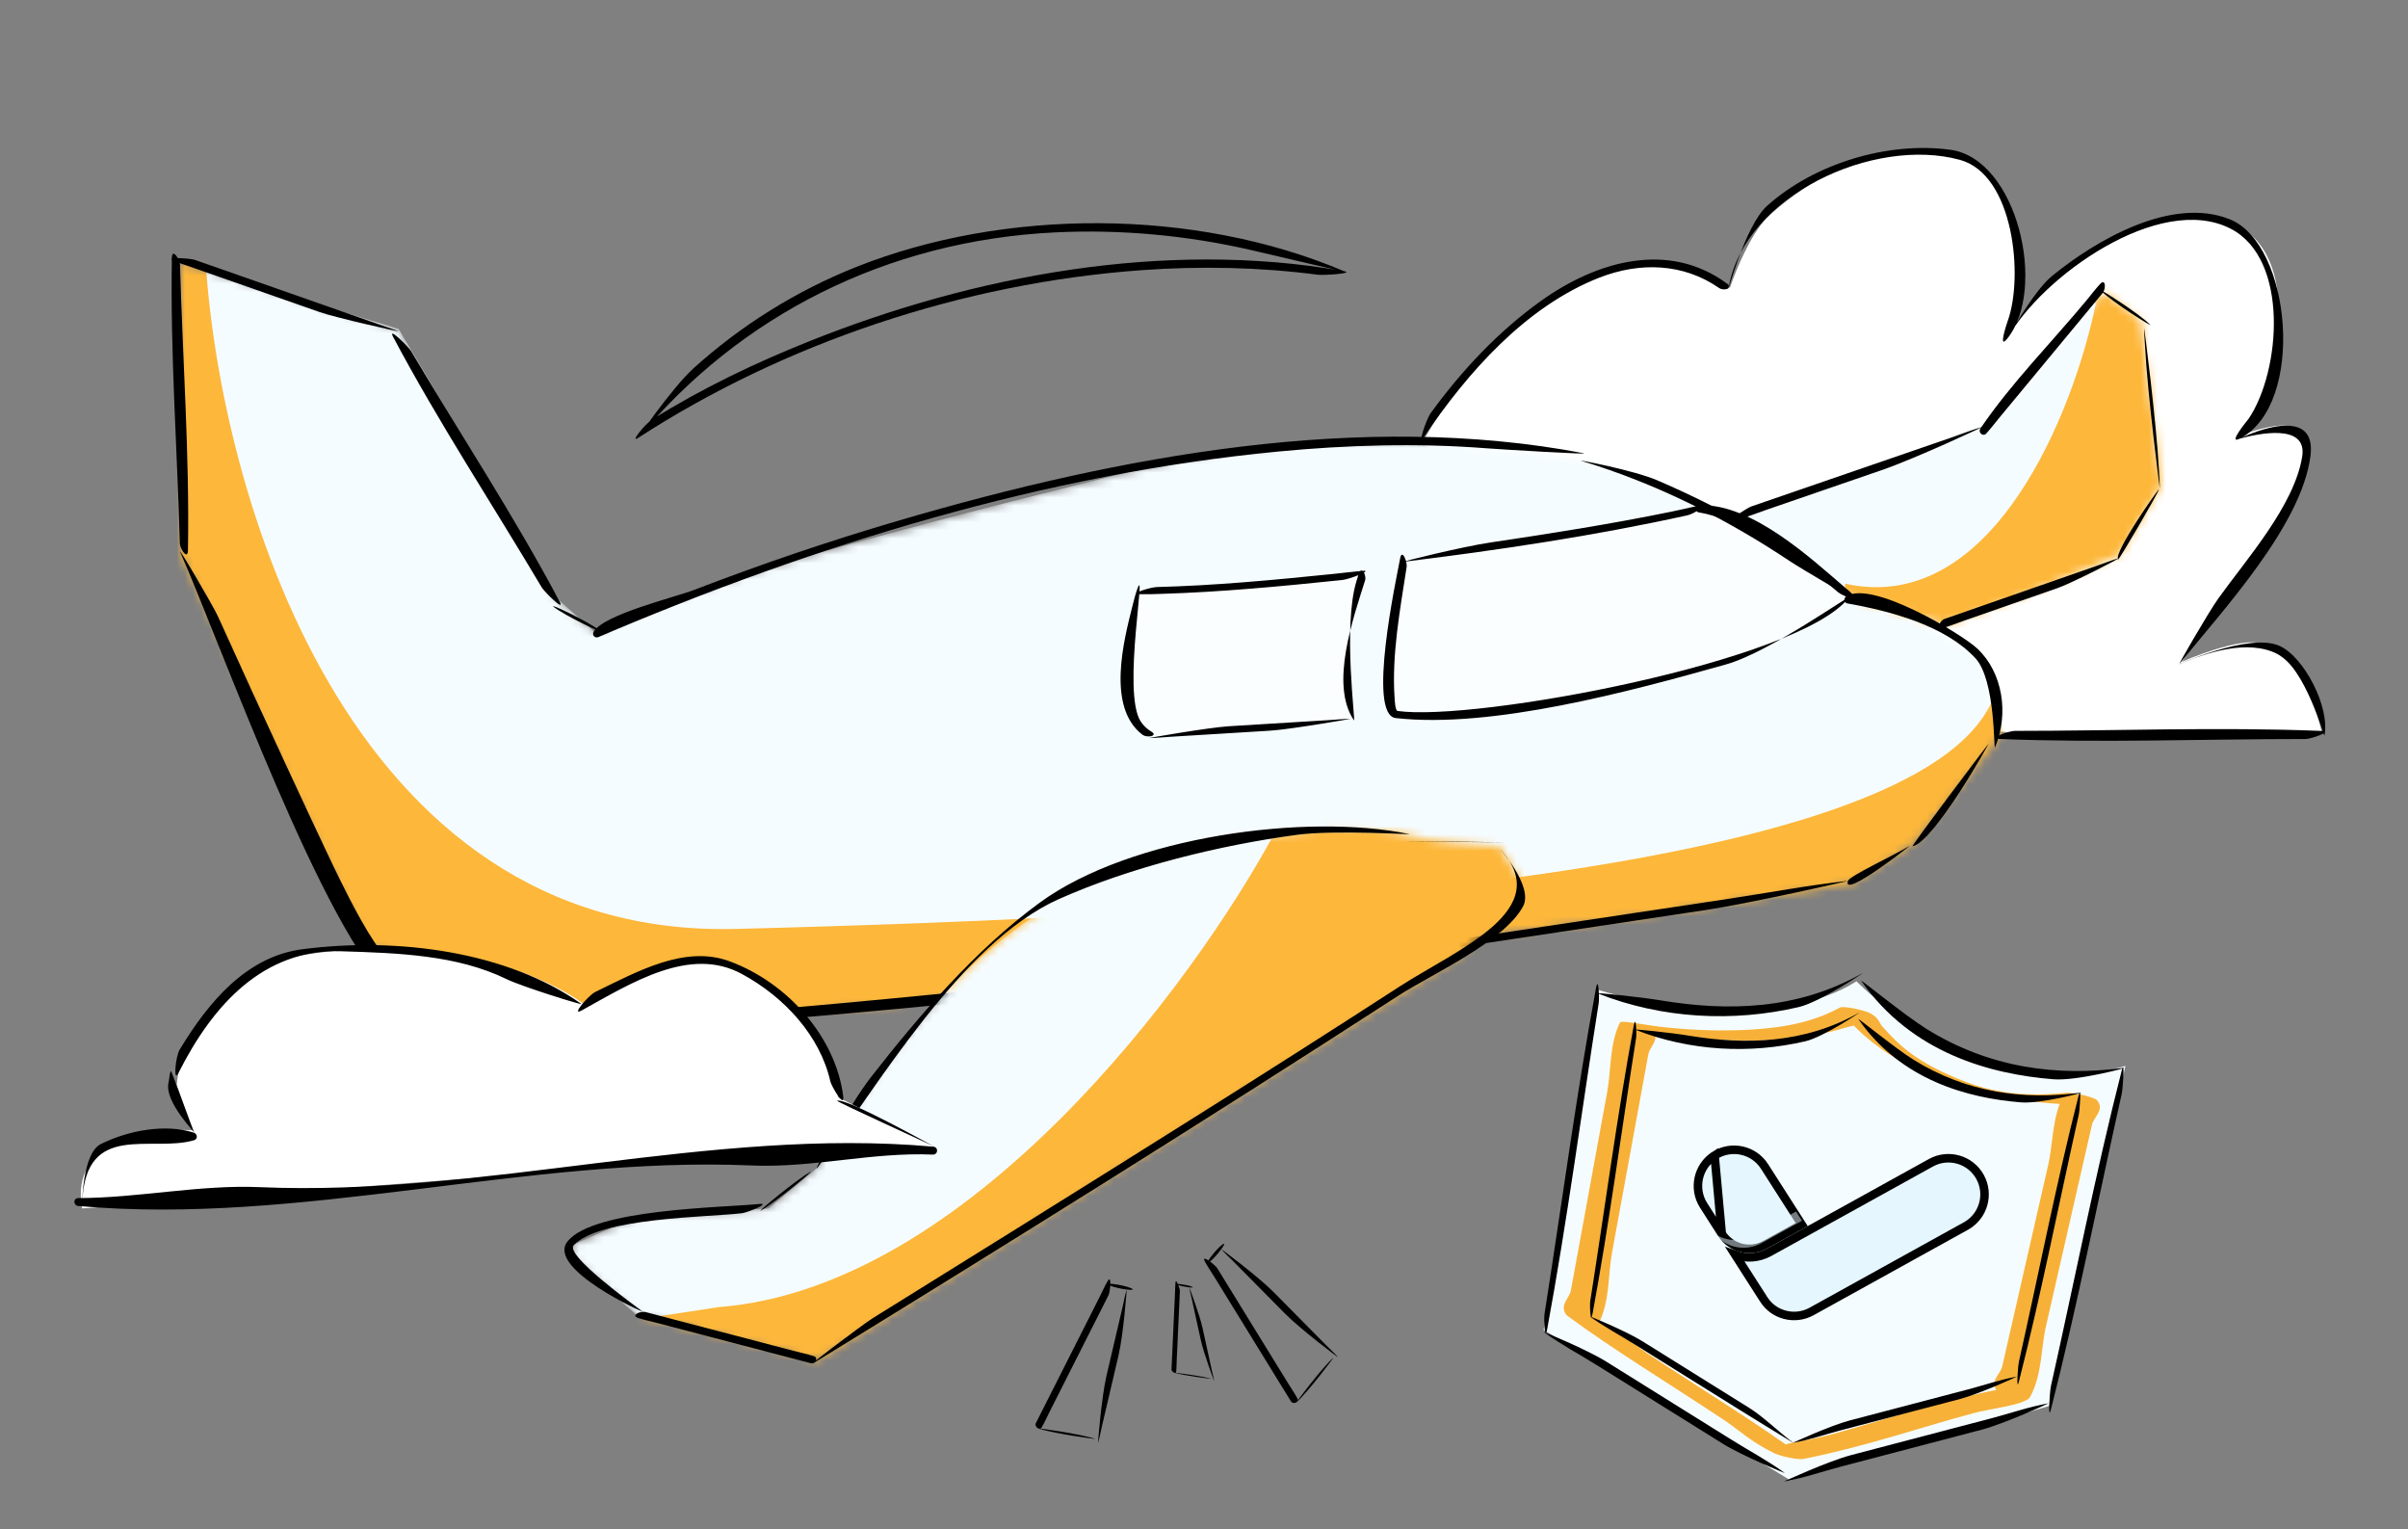
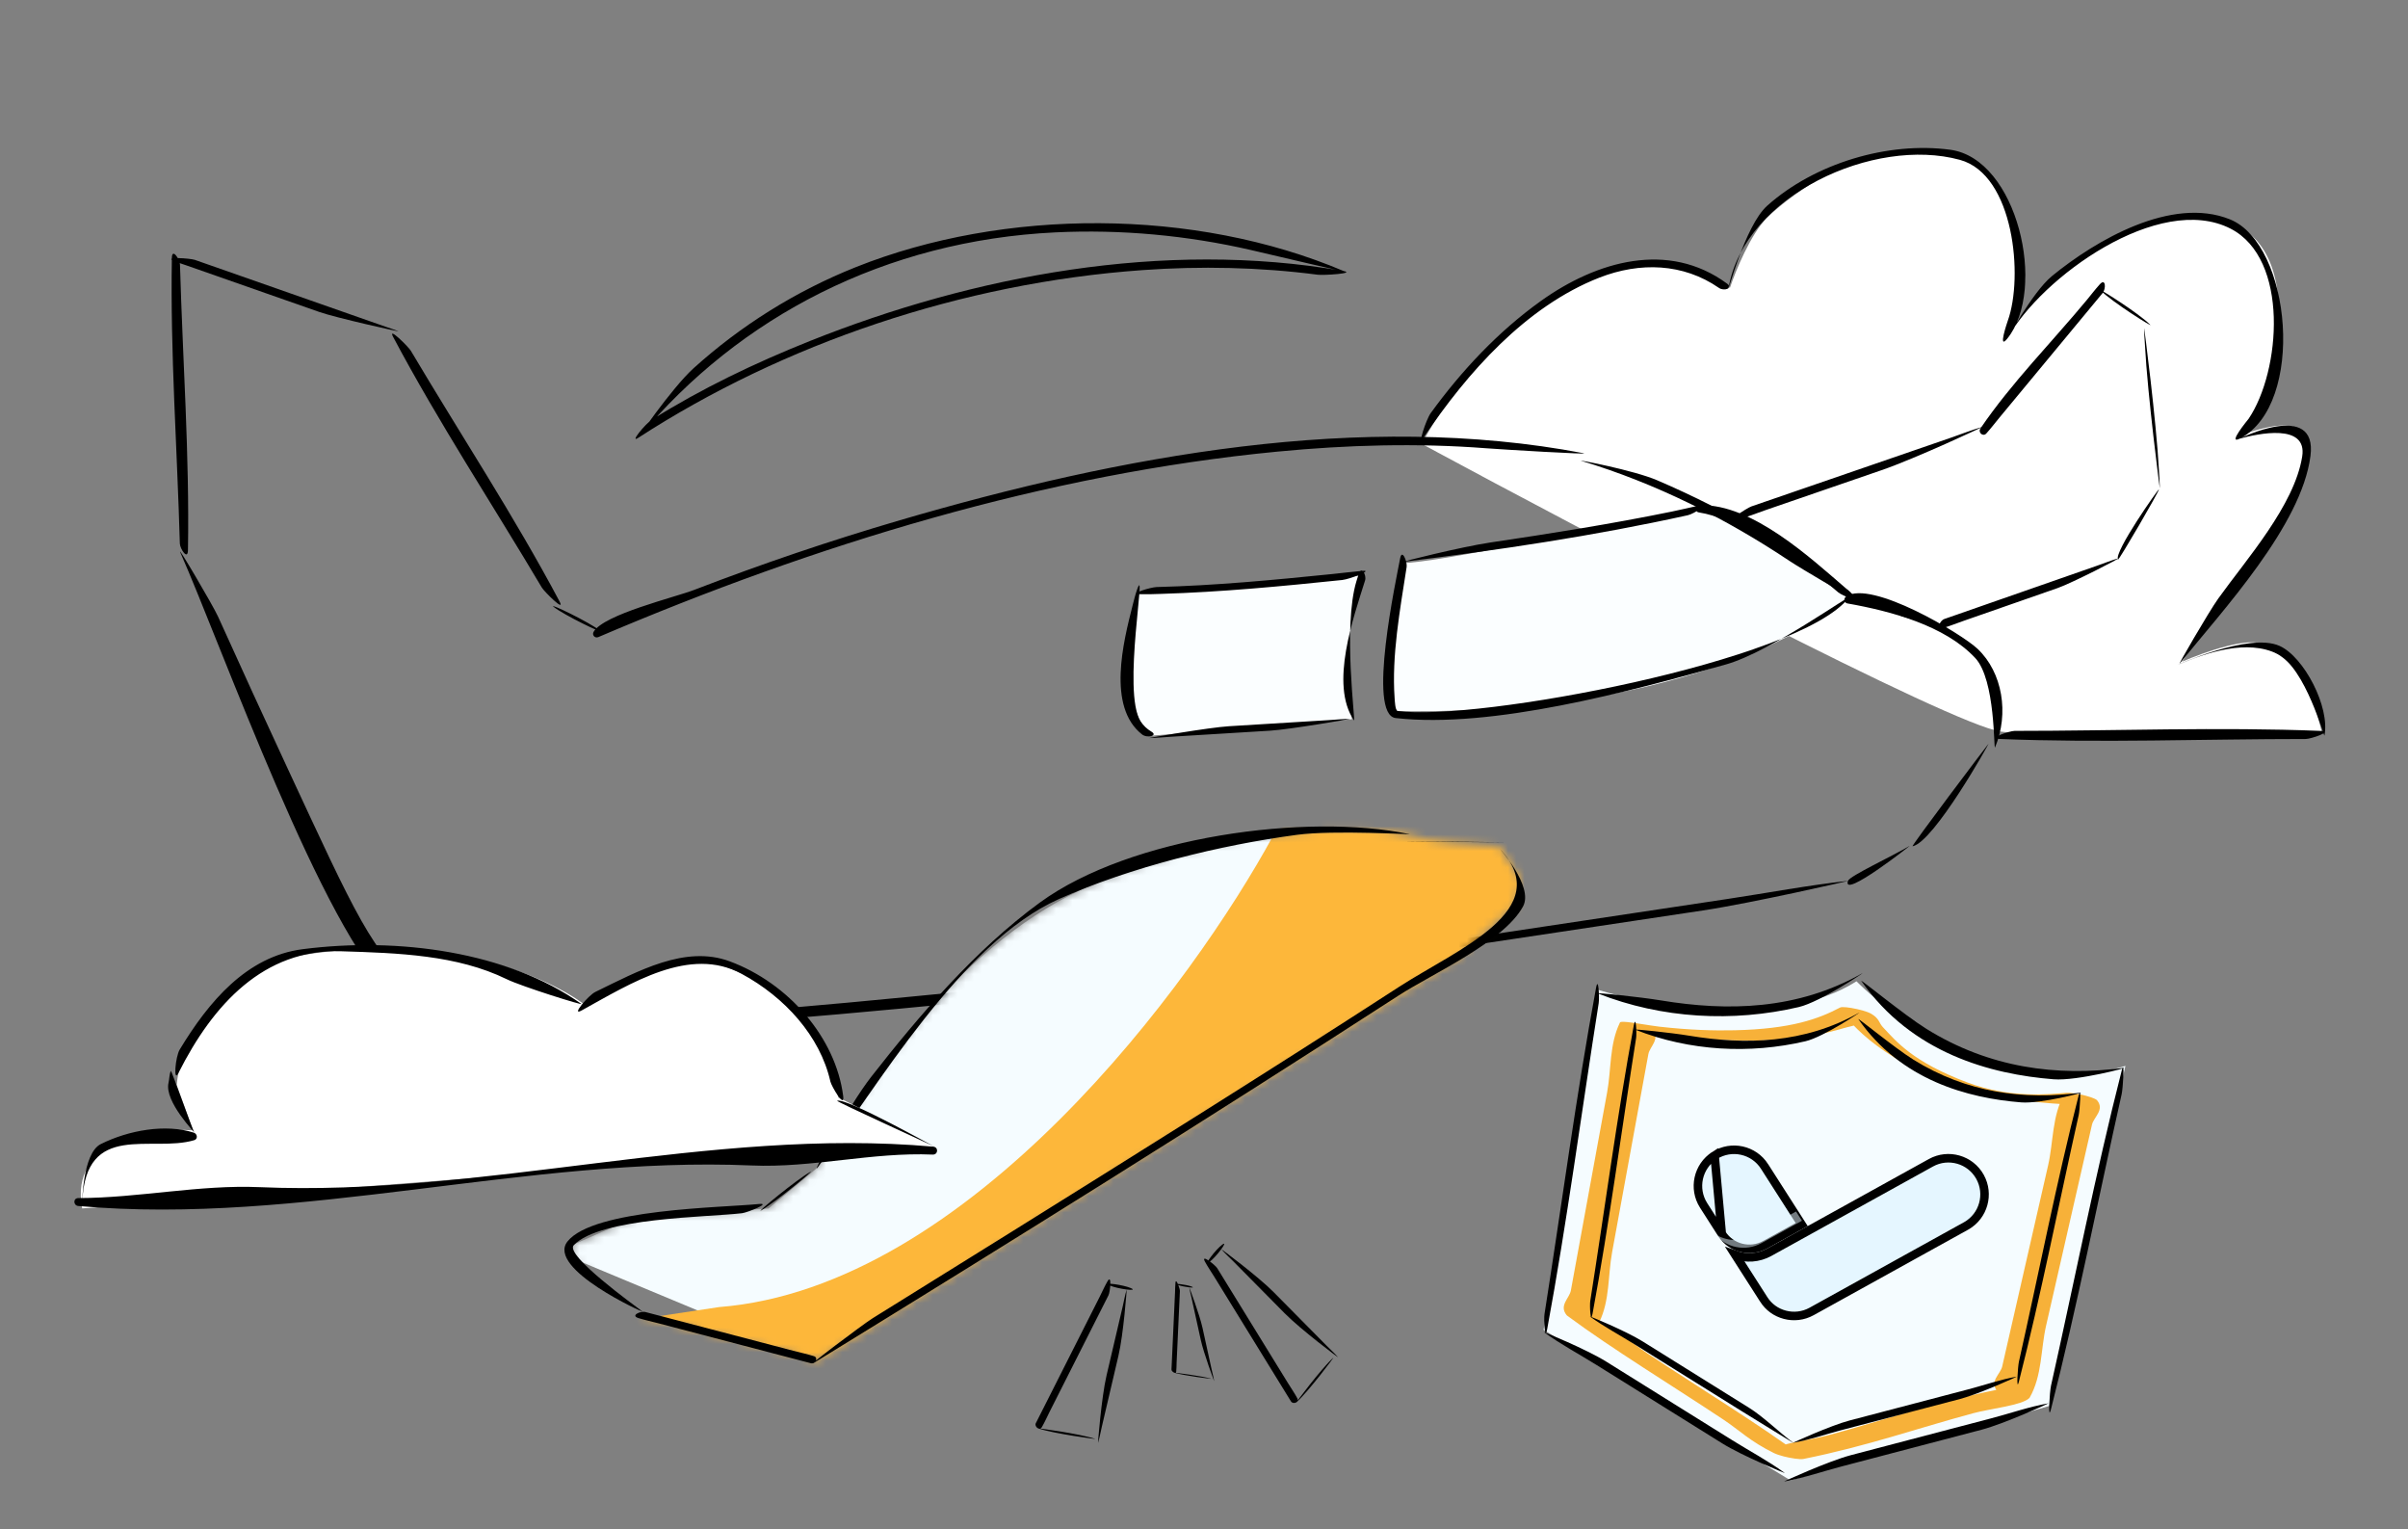
<svg xmlns="http://www.w3.org/2000/svg" width="293" height="186" viewBox="0 0 293 186" fill="none">
  <rect x="0" y="0" width="293" height="186" fill="#808080" stroke="none" />
  <path d="M173 54C177.5 45.5 190 29.3 204 32.5L210.5 35C211.167 33 213 28.5 215 26.5C217.5 24 225 18.5 231 18.5C235.8 18.5 238.667 19.167 239.5 19.5C241 20.667 244 23.3 244 24.5C244 26 247.5 33 246 36C244.8 38.4 244.167 40.333 244 41C248 35.333 258.7 24.5 269.5 26.5C282.62 28.93 275.906 51.192 272.764 52.904C275.951 51.757 280.949 50.463 280.5 54.5C279.5 63.5 270 73.5 265.5 80.5C268.167 79.333 273.9 77.3 275.5 78.5C277.5 80 280.5 80.5 282.5 89C272 89.333 249.5 89.8 243.5 89C237.5 88.2 194 65.333 173 54Z" fill="white" />
  <mask id="mask0_1218_150752" style="mask-type:alpha" maskUnits="userSpaceOnUse" x="22" y="32" width="222" height="93">
-     <path d="M22 67.5V32L48.5 40L68 73L72.5 77C80 71.5 121 61.5 143 56C160.6 51.6 183.667 54.167 193 56C205 58.4 219.667 68.333 225.5 73C229.1 72.6 237.667 77.5 241.5 80L243.5 89.5L233 102.5L225.5 107.5L199.5 111.5L116.5 121.5L75.5 125L44.5 115L22 67.5Z" fill="#F5FCFF" />
-   </mask>
+     </mask>
  <g mask="url(#mask0_1218_150752)">
    <path d="M22 67.5V32L48.5 40L68 73L72.5 77C80 71.5 121 61.5 143 56C160.6 51.6 183.667 54.167 193 56C205 58.4 219.667 68.333 225.5 73C229.1 72.6 237.667 77.5 241.5 80L243.5 89.5L233 102.5L225.5 107.5L199.5 111.5L116.5 121.5L75.5 125L44.5 115L22 67.5Z" fill="#F5FCFF" />
    <path d="M89.5 113C41.9 114.2 26.667 59.167 25 31.5L21.5 26.5L16 34V61L37 123L68.5 131.5H128L179 123L223.5 113L246.5 97L242.5 85C233.5 107 149 111.5 89.5 113Z" fill="#FDB73A" />
  </g>
  <path d="M140 89.5C136.4 86.3 137.5 76.5 138.5 72L166 70C163.6 74 164 83.333 164.5 87.5L140 89.5Z" fill="#FBFEFF" />
  <mask id="mask1_1218_150752" style="mask-type:alpha" maskUnits="userSpaceOnUse" x="211" y="35" width="52" height="41">
-     <path d="M242 51.5L211.5 62.5L224.5 72.5L236.5 76C239.7 75.2 252.167 70 258 67.5L263 59L260.5 39L256 35.5L242 51.5Z" fill="#F5FCFF" />
-   </mask>
+     </mask>
  <g mask="url(#mask1_1218_150752)">
    <path d="M242 51.5L211.5 62.5L224.5 72.5L236.5 76C239.7 75.2 252.167 70 258 67.5L263 59L260.5 39L256 35.5L242 51.5Z" fill="#F5FCFF" />
    <path d="M224.5 71C242.5 75 252.333 50 255 37L253.5 34L257 32.5L265.5 34L268 43.5V65.5L255 78H237.5L224.5 74.5V71Z" fill="#FDB73A" />
  </g>
  <path d="M170.5 68.5C174.9 68.5 196.667 63.833 207 61.5C213.4 63.5 221.667 70 225 73C206.5 86 180.833 86.667 170 86.5C167.6 83.7 169.333 73.333 170.5 68.5Z" fill="#FBFEFF" />
  <path d="M72.805 77.499C72.389 77.676 72.001 77.249 72.229 76.858C73.46 74.74 82.131 72.658 84.447 71.766C92.684 68.596 101.042 65.759 109.473 63.291C136.422 55.403 165.693 49.993 192.679 55.13C193.766 55.337 182.674 54.672 180.845 54.53C172.458 53.881 163.943 54.118 155.458 54.935C127.313 57.644 99.239 66.217 72.805 77.499ZM192.385 56.05C191.833 55.884 198.762 57.187 201.664 58.434C210.128 62.07 218.245 66.723 225.221 72.564C226.04 73.25 219.018 69.089 217.73 68.228C210.018 63.077 201.44 58.778 192.385 56.05ZM224.781 73.404C224.377 73.332 224.28 72.798 224.643 72.553C227.682 70.5 238.686 77.088 240.63 78.93C243.677 81.816 244.473 86.805 242.756 90.913C242.569 91.361 242.841 82.707 240.336 80.037C236.634 76.092 230.135 74.351 224.781 73.404ZM241.947 90.49C242.125 90.295 235.348 102.402 232.72 102.947C232.461 103 241.769 90.685 241.947 90.49ZM232.348 102.902C232.616 102.741 224.069 109.452 224.859 107.151C225.065 106.549 230.273 104.151 232.348 102.902ZM224.859 107.151C225.208 107.112 213.126 109.862 207.211 110.752C194.944 112.597 182.676 114.443 170.409 116.288C165.545 117.02 160.646 117.952 155.77 118.491C155.421 118.529 167.502 115.779 173.417 114.89C185.685 113.044 197.952 111.198 210.22 109.353C215.084 108.621 219.982 107.69 224.859 107.151ZM155.731 117.551C156.053 117.537 145.005 119.403 139.624 119.858C119.672 121.546 99.553 124.029 79.611 124.936C79.289 124.95 90.338 123.084 95.718 122.629C115.666 120.941 135.792 118.458 155.731 117.551ZM79.71 123.995C80.411 124.095 71.719 123.89 69.709 123.625C64.987 123.001 51.279 123.802 47.759 120.782C39.47 113.673 26.973 78.592 21.945 67.209C21.422 66.024 25.924 73.661 26.533 75.008C29.337 81.21 32.167 87.398 35.038 93.566C50.868 127.57 46.088 119.211 79.71 123.995ZM22.871 66.94C22.849 68.197 21.9 66.764 21.882 66.108C21.56 54.563 20.712 42.955 20.913 31.368C20.934 30.111 21.883 31.544 21.901 32.201C22.224 43.746 23.071 55.353 22.871 66.94ZM21.201 31.765C19.752 31.179 23.153 31.419 23.708 31.613C31.448 34.325 39.188 37.037 46.928 39.749C47.435 39.927 47.958 40.083 48.455 40.284C48.865 40.45 40.83 38.642 38.878 37.958C33.495 36.072 28.112 34.186 22.729 32.3C22.221 32.122 21.698 31.966 21.201 31.765ZM47.841 40.993C47.102 39.602 49.701 42.184 49.993 42.677C56.007 52.811 62.555 62.751 68.088 73.17C68.832 74.571 66.211 71.95 65.936 71.486C59.922 61.352 53.374 51.412 47.841 40.993ZM67.36 73.819C66.644 73.24 71.74 75.702 72.949 76.68C73.689 77.278 68.554 74.785 67.36 73.819Z" fill="black" />
  <path d="M165.777 69.441C167.203 69.317 164.209 70.463 163.317 70.555C155.99 71.317 148.616 72.02 141.259 72.244C140.443 72.269 139.619 72.303 138.804 72.285C137.232 72.251 140.046 71.429 140.728 71.412C147.857 71.233 155.009 70.549 162.11 69.829C163.332 69.705 164.554 69.547 165.777 69.441ZM138.34 71.768C139.653 67.973 136.478 84.193 138.791 87.751C139.12 88.256 139.548 88.674 140.105 89.003C140.949 89.501 139.596 89.836 138.966 89.343C134.658 85.974 136.713 77.979 137.81 73.658C137.97 73.028 138.126 72.389 138.34 71.768ZM139.84 89.784C139.616 89.789 147.117 88.491 149.519 88.344C153.555 88.097 157.592 87.85 161.628 87.602C162.516 87.548 163.416 87.456 164.306 87.438C164.53 87.434 156.94 88.737 154.556 88.883C150.543 89.129 146.531 89.375 142.518 89.62C141.629 89.675 140.729 89.767 139.84 89.784ZM164.748 87.626C164.975 87.957 163.365 76.195 165.054 70.679C165.148 70.374 165.24 70.068 165.342 69.765C165.66 68.814 166.299 69.964 166.099 70.607C164.709 75.068 161.758 83.251 164.748 87.626Z" fill="black" />
  <mask id="mask2_1218_150752" style="mask-type:alpha" maskUnits="userSpaceOnUse" x="69" y="100" width="116" height="66">
    <path d="M130 109C115.2 116.6 103.5 134.167 99.5 142L93.5 147L77.5 148L69.5 151.5V153L77.5 160L99.5 165.5L177.5 116.5L184.5 110L185 107L182.5 103C179.667 102.833 173.4 102.3 171 101.5C168 100.5 148.5 99.5 130 109Z" fill="#F5FCFF" />
  </mask>
  <g mask="url(#mask2_1218_150752)">
-     <path d="M130 109C115.2 116.6 103.5 134.167 99.5 142L93.5 147L77.5 148L69.5 151.5V153L77.5 160L99.5 165.5L177.5 116.5L184.5 110L185 107L182.5 103C179.667 102.833 173.4 102.3 171 101.5C168 100.5 148.5 99.5 130 109Z" fill="#F5FCFF" />
+     <path d="M130 109C115.2 116.6 103.5 134.167 99.5 142L93.5 147L77.5 148L69.5 151.5V153L99.5 165.5L177.5 116.5L184.5 110L185 107L182.5 103C179.667 102.833 173.4 102.3 171 101.5C168 100.5 148.5 99.5 130 109Z" fill="#F5FCFF" />
    <path d="M87.5 159C117.9 156.6 145.167 119.667 155 101.5L158 99L193 97.5L189 113.5L104.5 172L61 163L87.5 159Z" fill="#FDB73A" />
  </g>
  <path d="M225.892 119.371C216.837 125.134 201.127 122.458 194.404 120.4L187.818 161.767L217.866 180.084L249.354 171.029L258.616 129.661C244.95 133.942 231.106 124.585 225.892 119.371Z" fill="#F5FCFF" />
  <path d="M194.418 120.847C194.062 120.707 199.554 121.276 202.109 121.698C210.193 123.035 218.687 122.875 226.587 118.401C227.144 118.086 221.516 121.888 218.866 122.506C210.873 124.373 202.225 123.926 194.418 120.847ZM226.485 119.337C226.227 118.967 231.698 123.473 234.393 125.151C242.042 129.912 250.286 130.986 258.424 129.897C259.271 129.783 252.726 131.517 249.883 131.291C242.213 130.683 232.619 128.119 226.485 119.337ZM258.162 130.245C258.572 128.639 258.31 132.424 258.16 133.094C255.303 145.824 252.75 158.932 249.559 171.422C249.148 173.028 249.408 169.249 249.56 168.574C252.417 155.844 254.971 142.734 258.162 130.245ZM249.247 170.708C249.386 170.684 243.866 173.196 241.131 173.914C235.44 175.407 229.75 176.9 224.059 178.393C221.749 178.999 219.421 179.809 217.1 180.219C216.962 180.243 222.482 177.731 225.217 177.013C230.908 175.52 236.598 174.027 242.289 172.534C244.599 171.928 246.926 171.118 249.247 170.708ZM217.174 179.184C217.296 179.272 212.039 177.127 209.568 175.587C204.465 172.404 199.361 169.222 194.257 166.04C192.135 164.717 189.946 163.559 187.865 162.054C187.742 161.966 192.999 164.111 195.47 165.651C200.574 168.834 205.677 172.016 210.781 175.198C212.903 176.521 215.092 177.678 217.174 179.184ZM188.259 161.678C187.965 163.266 187.83 160.495 187.933 159.841C190.015 146.668 191.788 133.204 194.199 120.193C194.492 118.61 194.63 121.367 194.525 122.03C192.443 135.205 190.67 148.666 188.259 161.678Z" fill="black" />
  <path d="M199.597 125.285C197.741 124.943 196.289 124.256 197.617 124.302C198.497 124.333 200.76 124.759 201.924 124.892C205.635 125.313 208.61 125.384 211.081 125.328C217.954 125.171 221.291 123.94 223.902 122.561C224.386 122.305 227.642 123.043 227.855 123.466C228.268 124.284 225.509 124.722 224.172 125.118C220.619 126.171 212.889 127.735 199.597 125.285ZM223.883 122.672C223.617 122.246 226.708 122.76 227.674 123.315C228.688 123.898 228.621 124.432 229.085 124.927C230.752 126.706 232.739 129.181 239.397 131.681C244.628 133.645 249.455 133.107 251.427 132.934C252.387 132.85 255.177 133.564 255.206 133.914C255.283 134.844 245.577 134.268 239.642 132.552C229.47 129.612 225.053 124.547 223.883 122.672ZM251.205 133.026C251.399 132.684 254.799 133.381 255.181 133.86C256.111 135.026 254.757 135.893 254.547 136.813C254.025 139.098 253.503 141.382 252.982 143.666C251.642 149.534 250.302 155.402 248.962 161.27C248.299 164.173 248.497 167.313 246.964 170.019C246.77 170.361 243.37 169.664 242.988 169.185C242.055 168.014 243.411 167.156 243.622 166.231C244.144 163.947 244.666 161.663 245.187 159.379C246.527 153.511 247.867 147.643 249.207 141.775C249.87 138.871 249.672 135.732 251.205 133.026ZM243.07 169.042C243.921 168.871 247.264 169.72 246.948 170.047C246.062 170.961 242.256 171.331 240.105 171.91C233.243 173.758 227.267 175.901 219.438 177.477C218.586 177.648 215.243 176.799 215.56 176.472C216.447 175.556 220.246 175.19 222.403 174.609C229.265 172.76 235.24 170.618 243.07 169.042ZM219.417 177.247C220.123 177.77 217.106 177.372 215.843 176.755C212.965 175.347 211.624 173.967 209.719 172.7C203.415 168.508 196.21 164.132 190.729 160.072C190.024 159.55 193.041 159.947 194.304 160.565C197.185 161.974 198.522 163.352 200.427 164.619C206.732 168.812 213.936 173.188 219.417 177.247ZM194.603 160.817C194.434 161.165 191.027 160.47 190.629 159.989C189.656 158.81 190.968 157.922 191.138 156.99C191.562 154.678 191.985 152.366 192.408 150.054C193.457 144.328 194.505 138.602 195.553 132.877C196.068 130.062 195.818 127.043 197.104 124.403C197.274 124.055 200.681 124.751 201.078 125.232C202.054 126.413 200.74 127.297 200.569 128.23C200.146 130.543 199.723 132.855 199.299 135.167C198.251 140.892 197.203 146.618 196.155 152.343C195.64 155.158 195.889 158.178 194.603 160.817Z" fill="#F7B139" />
  <path d="M198.988 125.261C198.687 125.142 203.335 125.624 205.497 125.982C212.339 127.113 219.528 126.977 226.214 123.191C226.685 122.924 221.922 126.142 219.679 126.665C212.914 128.245 205.595 127.867 198.988 125.261ZM226.128 123.983C225.909 123.67 230.539 127.483 232.82 128.903C239.294 132.933 246.271 133.842 253.158 132.92C253.875 132.824 248.336 134.291 245.93 134.1C239.438 133.585 231.319 131.415 226.128 123.983ZM252.936 133.215C253.283 131.856 253.062 135.059 252.935 135.626C250.517 146.4 248.356 157.494 245.655 168.064C245.308 169.423 245.528 166.225 245.656 165.653C248.074 154.88 250.236 143.784 252.936 133.215ZM245.392 167.46C245.509 167.439 240.838 169.566 238.523 170.173C233.706 171.437 228.89 172.7 224.074 173.964C222.119 174.477 220.149 175.163 218.185 175.509C218.068 175.53 222.739 173.403 225.054 172.796C229.87 171.532 234.686 170.269 239.503 169.005C241.458 168.492 243.428 167.807 245.392 167.46ZM218.277 175.557C218.381 175.631 213.901 172.893 211.81 171.589C207.491 168.896 203.171 166.202 198.852 163.509C197.056 162.389 195.203 161.41 193.442 160.136C193.338 160.061 197.787 161.876 199.878 163.18C204.198 165.873 208.517 168.567 212.836 171.26C214.633 172.38 216.515 174.282 218.277 175.557ZM193.776 159.817C193.527 161.161 193.412 158.816 193.499 158.263C195.261 147.114 196.762 135.719 198.802 124.708C199.051 123.368 199.168 125.701 199.079 126.262C197.317 137.412 195.816 148.805 193.776 159.817Z" fill="black" />
  <path d="M209.503 150.089L209.509 150.099C209.511 150.102 209.514 150.106 209.517 150.11C210.658 151.856 212.957 152.43 214.788 151.417C214.789 151.417 214.789 151.417 214.789 151.417L219.227 148.961L214.705 141.895C214.705 141.895 214.705 141.894 214.705 141.894C213.395 139.848 210.674 139.252 208.629 140.559L209.503 150.089ZM209.503 150.089L209.502 150.088L209.496 150.078L207.294 146.635C207.294 146.635 207.294 146.635 207.294 146.635C205.986 144.589 206.583 141.869 208.629 140.559L209.503 150.089Z" fill="#E5F6FF" stroke="black" stroke-width="1.037" />
  <path d="M239.208 149.141L220.435 159.531C220.435 159.531 220.435 159.531 220.435 159.531C219.403 160.101 218.238 160.217 217.176 159.935C216.111 159.653 215.217 159.019 214.601 158.055L214.601 158.054L211.143 152.653C212.464 153.13 213.973 153.053 215.29 152.324L215.29 152.324L220.211 149.601L234.948 141.446C237.073 140.27 239.75 141.039 240.926 143.164C242.089 145.267 241.349 147.908 239.276 149.103L239.208 149.141Z" fill="#E5F6FF" stroke="black" stroke-width="1.037" />
  <g style="mix-blend-mode:multiply" opacity="0.5">
    <path d="M213.297 150.277C211.782 151.115 209.986 150.988 208.626 150.088C209.98 151.789 212.391 152.296 214.334 151.22L219.256 148.497L218.539 147.376L218.22 147.553L213.298 150.276L213.297 150.277Z" fill="#E5F6FF" />
  </g>
  <path d="M77.655 53.262C76.56 53.972 78.502 51.566 79.326 51.049C85.329 47.282 91.856 44.153 98.551 41.48C118.415 33.549 141.568 29.142 163.426 32.96C165.085 33.25 161.069 33.513 160.344 33.419C153.263 32.496 146.087 32.351 138.989 32.859C117.065 34.429 95.346 41.797 77.655 53.262ZM163.547 32.994C164.116 33.235 156.005 31.289 152.238 30.421C144.467 28.63 136.394 27.883 128.427 28.267C107.763 29.262 89.987 38.49 77.752 53.174C77.029 54.041 81.703 47.226 84.39 44.797C90.071 39.662 96.781 35.424 104.169 32.482C122.171 25.315 145.335 25.265 163.547 32.994Z" fill="black" />
  <path d="M99.5 142C98.581 143.247 103.195 134.587 106 131C111.793 123.592 118.632 115.549 126.536 109.786C137.564 101.745 158.983 98.87 171.5 101.465C171.905 101.549 162.402 100.935 157.798 101.554C148.468 102.807 137.651 105.442 128.831 109.374C116.963 114.665 106.607 132.35 99.5 142ZM171.24 102.345C171.05 102.32 182.766 102.434 182.956 102.46C183.146 102.485 171.429 102.371 171.24 102.345ZM182.471 103.225C182.303 103.046 186.66 107.798 185.318 110.268C182.975 114.582 174.251 118.468 170.208 121.083C146.711 136.279 122.936 151.11 99.079 165.761C97.707 166.604 105 161.092 106.184 160.358C111.814 156.867 117.439 153.368 123.059 149.863C138.848 140.013 154.638 130.153 170.25 120.037C177.28 115.483 189.462 110.672 182.471 103.225ZM99.036 164.973C99.606 165.152 99.231 165.981 98.646 165.828C92.487 164.215 86.328 162.602 80.169 160.989C79.336 160.771 78.475 160.588 77.66 160.332C76.701 160.031 77.915 159.442 78.548 159.607C84.541 161.177 90.534 162.747 96.526 164.316C97.359 164.534 98.22 164.717 99.036 164.973ZM78.177 159.539C78.544 159.816 66.431 154.334 69.049 151.022C72.19 147.05 87.849 146.914 92.353 146.461C93.915 146.304 90.949 147.502 90.284 147.582C86.085 148.083 73.026 148.089 69.812 151.474C68.678 152.667 77.219 158.816 78.177 159.539ZM92.578 147.262C91.964 147.607 96.857 143.531 98.617 142.543C99.24 142.193 94.332 146.277 92.578 147.262Z" fill="black" />
  <path d="M210.979 63.379C209.509 63.804 212.518 61.806 213.108 61.603C221.168 58.828 229.229 56.053 237.289 53.278C238.593 52.829 239.895 52.308 241.216 51.926C241.433 51.864 233.128 55.754 228.937 57.197C224.26 58.807 219.583 60.417 214.906 62.027C213.602 62.476 212.3 62.997 210.979 63.379ZM241.686 52.734C241.29 53.169 240.638 52.613 240.981 52.109C244.748 46.571 249.661 41.63 253.902 36.511C254.436 35.867 254.949 35.187 255.51 34.571C256.221 33.79 256.276 35.126 255.836 35.656C251.655 40.702 247.474 45.748 243.293 50.794C242.76 51.438 242.247 52.118 241.686 52.734ZM255.551 35.288C255.229 34.966 260.161 38.026 261.645 39.517C261.968 39.841 257.028 36.772 255.551 35.288ZM260.89 39.938C260.888 39.647 262.398 51.416 262.695 57.205C262.732 57.922 262.8 58.647 262.806 59.367C262.808 59.658 261.298 47.889 261.001 42.1C260.964 41.383 260.895 40.658 260.89 39.938ZM262.695 59.526C262.695 59.36 257.18 67.172 257.715 68.07C257.8 68.214 262.695 59.824 262.695 59.526ZM257.715 67.927C258.308 67.753 252.101 70.929 250.386 71.528C246.545 72.867 242.705 74.207 238.864 75.547C238.073 75.823 237.283 76.143 236.481 76.378C235.588 76.64 235.98 75.508 236.599 75.293C242.843 73.115 249.087 70.936 255.331 68.758C256.122 68.482 256.913 68.162 257.715 67.927ZM236 76C236.782 76.281 232.68 75.408 231.219 74.884C230.427 74.6 234.548 75.48 236 76ZM231.479 73.921C231.974 74.103 226.527 73.547 224.717 72.883C224.195 72.692 229.687 73.265 231.479 73.921ZM225.171 72.043C225.674 72.6 211.674 64.094 210.596 63.325C209.519 62.556 224.669 71.486 225.171 72.043Z" fill="black" />
  <path d="M206.787 61.487C208.129 61.194 206.139 62.506 205.365 62.677C193.948 65.193 182.301 66.926 170.846 68.33C170.232 68.405 177.808 66.517 181.313 65.997C188.685 64.903 196.073 63.738 203.427 62.23C204.55 62 205.666 61.732 206.787 61.487ZM170.37 67.906C170.594 66.706 171.254 68.34 171.158 68.962C170.344 74.21 169.325 79.763 169.693 84.912C169.712 85.178 169.757 86.445 170.06 86.487C179.508 87.816 218.958 80.47 224.959 72.702C225.431 72.092 215.422 79.305 210.009 80.827C198.294 84.122 181.539 88.655 169.829 87.35C166.316 86.958 169.905 70.389 170.37 67.906ZM225.723 72.582C226.696 73.552 224.093 72.416 223.688 72.07C219.376 68.377 214.247 64.496 208.38 62.716C207.834 62.55 207.276 62.425 206.7 62.33C206.167 62.241 206.335 61.491 206.903 61.471C213.177 61.247 220.51 68.057 224.411 71.403C224.857 71.786 225.31 72.169 225.723 72.582Z" fill="black" />
  <path d="M173.261 53.166C172.401 54.444 173.53 51.02 174.076 50.267C177.811 45.116 182.289 40.336 187.482 36.618C194.278 31.754 203.012 29.244 210.145 34.502C210.921 35.073 209.778 35.453 209.158 35.023C204.813 32.015 199.541 31.847 194.613 33.771C185.645 37.274 178.507 45.373 173.261 53.166ZM210.337 34.974C210.149 36.033 212.283 27.477 215.031 25.024C220.805 19.866 229.737 17.189 237.314 18.218C245.471 19.325 249.124 35.164 244.236 41.201C243.043 42.674 244.275 39.096 244.3 39.027C246.225 33.699 245.07 21.247 238.479 19.445C228.064 16.596 212.329 23.716 210.337 34.974ZM244.284 41.127C243.918 41.793 247.276 35.547 249.671 33.587C255.049 29.187 264.247 23.845 271.311 26.674C278.862 29.697 280.539 49.185 272.579 53.334C270.888 54.215 273.563 51.007 273.607 50.943C277.529 45.142 278.578 31.485 271.411 27.815C262.72 23.365 248.343 33.737 244.284 41.127ZM272.482 53.374C272.353 53.41 282.017 48.62 281.134 55.462C280.042 63.937 270.495 74.193 265.236 80.701C264.825 81.21 268.747 74.438 269.918 72.803C273.346 68.019 279.178 61.484 280.126 55.534C280.778 51.441 274.72 52.744 272.482 53.374ZM265.045 80.851C264.553 81.062 273.623 76.868 277.383 78.575C280.359 79.926 283.518 86.01 282.837 89.47C282.786 89.733 280.534 81.274 277.112 79.55C273.506 77.734 268.548 79.344 265.045 80.851ZM282.358 88.909C283.968 88.973 281.148 89.896 280.565 89.896C268.185 89.896 255.696 90.385 243.337 89.896C241.736 89.832 244.533 88.909 245.13 88.909C257.51 88.909 270 88.419 282.358 88.909Z" fill="black" />
  <path d="M10 147C8.4 138.6 18.333 137.167 23.5 137.5L21.5 132C22.3 123.2 30.833 118 35 116.5C53.8 112.9 67.167 119 71.5 122.5C72.7 119.7 80.333 117.333 84 116.5C96.4 118.5 101.167 128.667 102 133.5L104 134.5L113.5 139.5L100 140L10 147Z" fill="white" />
  <path d="M102.599 133.342C102.803 134.95 101.161 132.102 101.042 131.573C99.79 126.021 95.466 121.281 90.236 118.46C83.925 115.056 76.827 119.574 70.755 122.928C69.426 123.662 71.576 121.084 72.44 120.664C77.641 118.136 83.36 114.926 88.794 116.943C95.945 119.598 101.697 126.236 102.599 133.342ZM70.736 122.118C71.132 122.397 63.477 120.006 61.648 119.112C55.61 116.161 48.446 115.931 41.515 115.717C32.119 115.426 25.928 122.152 21.718 130.517C21.06 131.825 21.339 128.547 21.867 127.674C25.391 121.85 30.012 116.344 36.82 115.465C48.457 113.964 61.748 115.767 70.736 122.118ZM20.782 130.278C20.856 130.102 23.491 137.703 23.674 137.809C23.831 137.9 19.968 134.001 20.505 131.72C20.616 131.25 20.594 130.729 20.782 130.278ZM23.578 137.781C24.019 137.922 24.104 138.557 23.635 138.697C18.438 140.247 10.426 136.338 10.014 146.159C10.002 146.461 10.026 140.291 12.26 139.174C15.665 137.473 20.165 136.691 23.578 137.781ZM9.529 146.704C8.898 146.647 8.885 145.743 9.521 145.742C16.888 145.728 24.266 144.094 31.606 144.413C58.846 145.598 86.453 137.068 113.547 139.485C114.227 139.546 114.151 140.48 113.488 140.451C106.142 140.131 98.815 142.095 91.47 141.775C64.232 140.59 36.621 149.121 9.529 146.704ZM113.813 139.545C113.987 139.683 103 133.5 101.86 133.902C101.651 133.975 113.64 139.408 113.813 139.545Z" fill="black" />
  <path d="M137.086 156.885C137.123 156.759 136.701 162.311 136.093 164.905C135.42 167.781 134.746 170.657 134.073 173.532C133.919 174.187 133.803 174.862 133.611 175.503C133.573 175.631 134.021 169.97 134.641 167.323C135.302 164.5 135.963 161.678 136.624 158.856C136.777 158.201 136.893 157.525 137.086 156.885ZM133.259 175.03C133.504 175.11 128.275 174.404 126.315 173.761C126.066 173.679 131.302 174.387 133.259 175.03ZM126.765 173.614C126.487 174.088 125.833 173.527 126.037 173.124C128.631 167.991 131.226 162.857 133.82 157.723C134.133 157.104 134.412 156.457 134.763 155.858C135.31 154.924 135.087 157.147 134.881 157.555C132.49 162.286 130.099 167.017 127.708 171.748C127.395 172.368 127.116 173.014 126.765 173.614ZM135.035 156.371C134.044 155.918 136.745 156.3 137.616 156.698C138.607 157.152 135.905 156.77 135.035 156.371Z" fill="black" />
  <path d="M148.617 151.973C148.528 151.872 153.06 155.248 154.977 157.186C157.102 159.334 159.228 161.482 161.353 163.631C161.837 164.12 162.357 164.587 162.81 165.103C162.9 165.206 158.288 161.749 156.332 159.771C154.246 157.662 152.16 155.554 150.074 153.445C149.59 152.957 149.07 152.489 148.617 151.973ZM162.234 165.156C162.422 164.985 159.268 169.201 157.763 170.576C157.572 170.751 160.731 166.529 162.234 165.156ZM157.858 170.101C158.127 170.601 157.329 170.873 157.085 170.476C153.97 165.417 150.855 160.358 147.74 155.298C147.364 154.688 146.948 154.093 146.608 153.46C146.078 152.473 147.866 153.872 148.113 154.275C150.984 158.937 153.855 163.6 156.726 168.262C157.101 168.872 157.517 169.467 157.858 170.101ZM147.178 153.499C146.308 154.124 147.952 151.956 148.717 151.406C149.588 150.78 147.943 152.949 147.178 153.499Z" fill="black" />
  <path d="M144.706 156.614C144.695 156.537 145.967 159.931 146.316 161.519C146.703 163.28 147.089 165.041 147.476 166.802C147.564 167.202 147.68 167.616 147.741 168.008C147.753 168.087 146.465 164.626 146.11 163.005C145.73 161.277 145.351 159.549 144.971 157.821C144.883 157.42 144.767 157.007 144.706 156.614ZM147.399 167.721C147.568 167.769 144.238 167.369 142.886 166.988C142.714 166.94 146.049 167.341 147.399 167.721ZM143.115 166.896C143.079 167.187 142.533 166.848 142.544 166.601C142.689 163.449 142.834 160.298 142.978 157.146C142.996 156.766 142.985 156.369 143.031 156.001C143.103 155.427 143.58 156.786 143.568 157.037C143.435 159.941 143.301 162.846 143.168 165.75C143.15 166.131 143.161 166.527 143.115 166.896ZM143.335 156.313C142.616 156.042 144.342 156.259 144.973 156.497C145.693 156.768 143.967 156.551 143.335 156.313Z" fill="black" />
</svg>